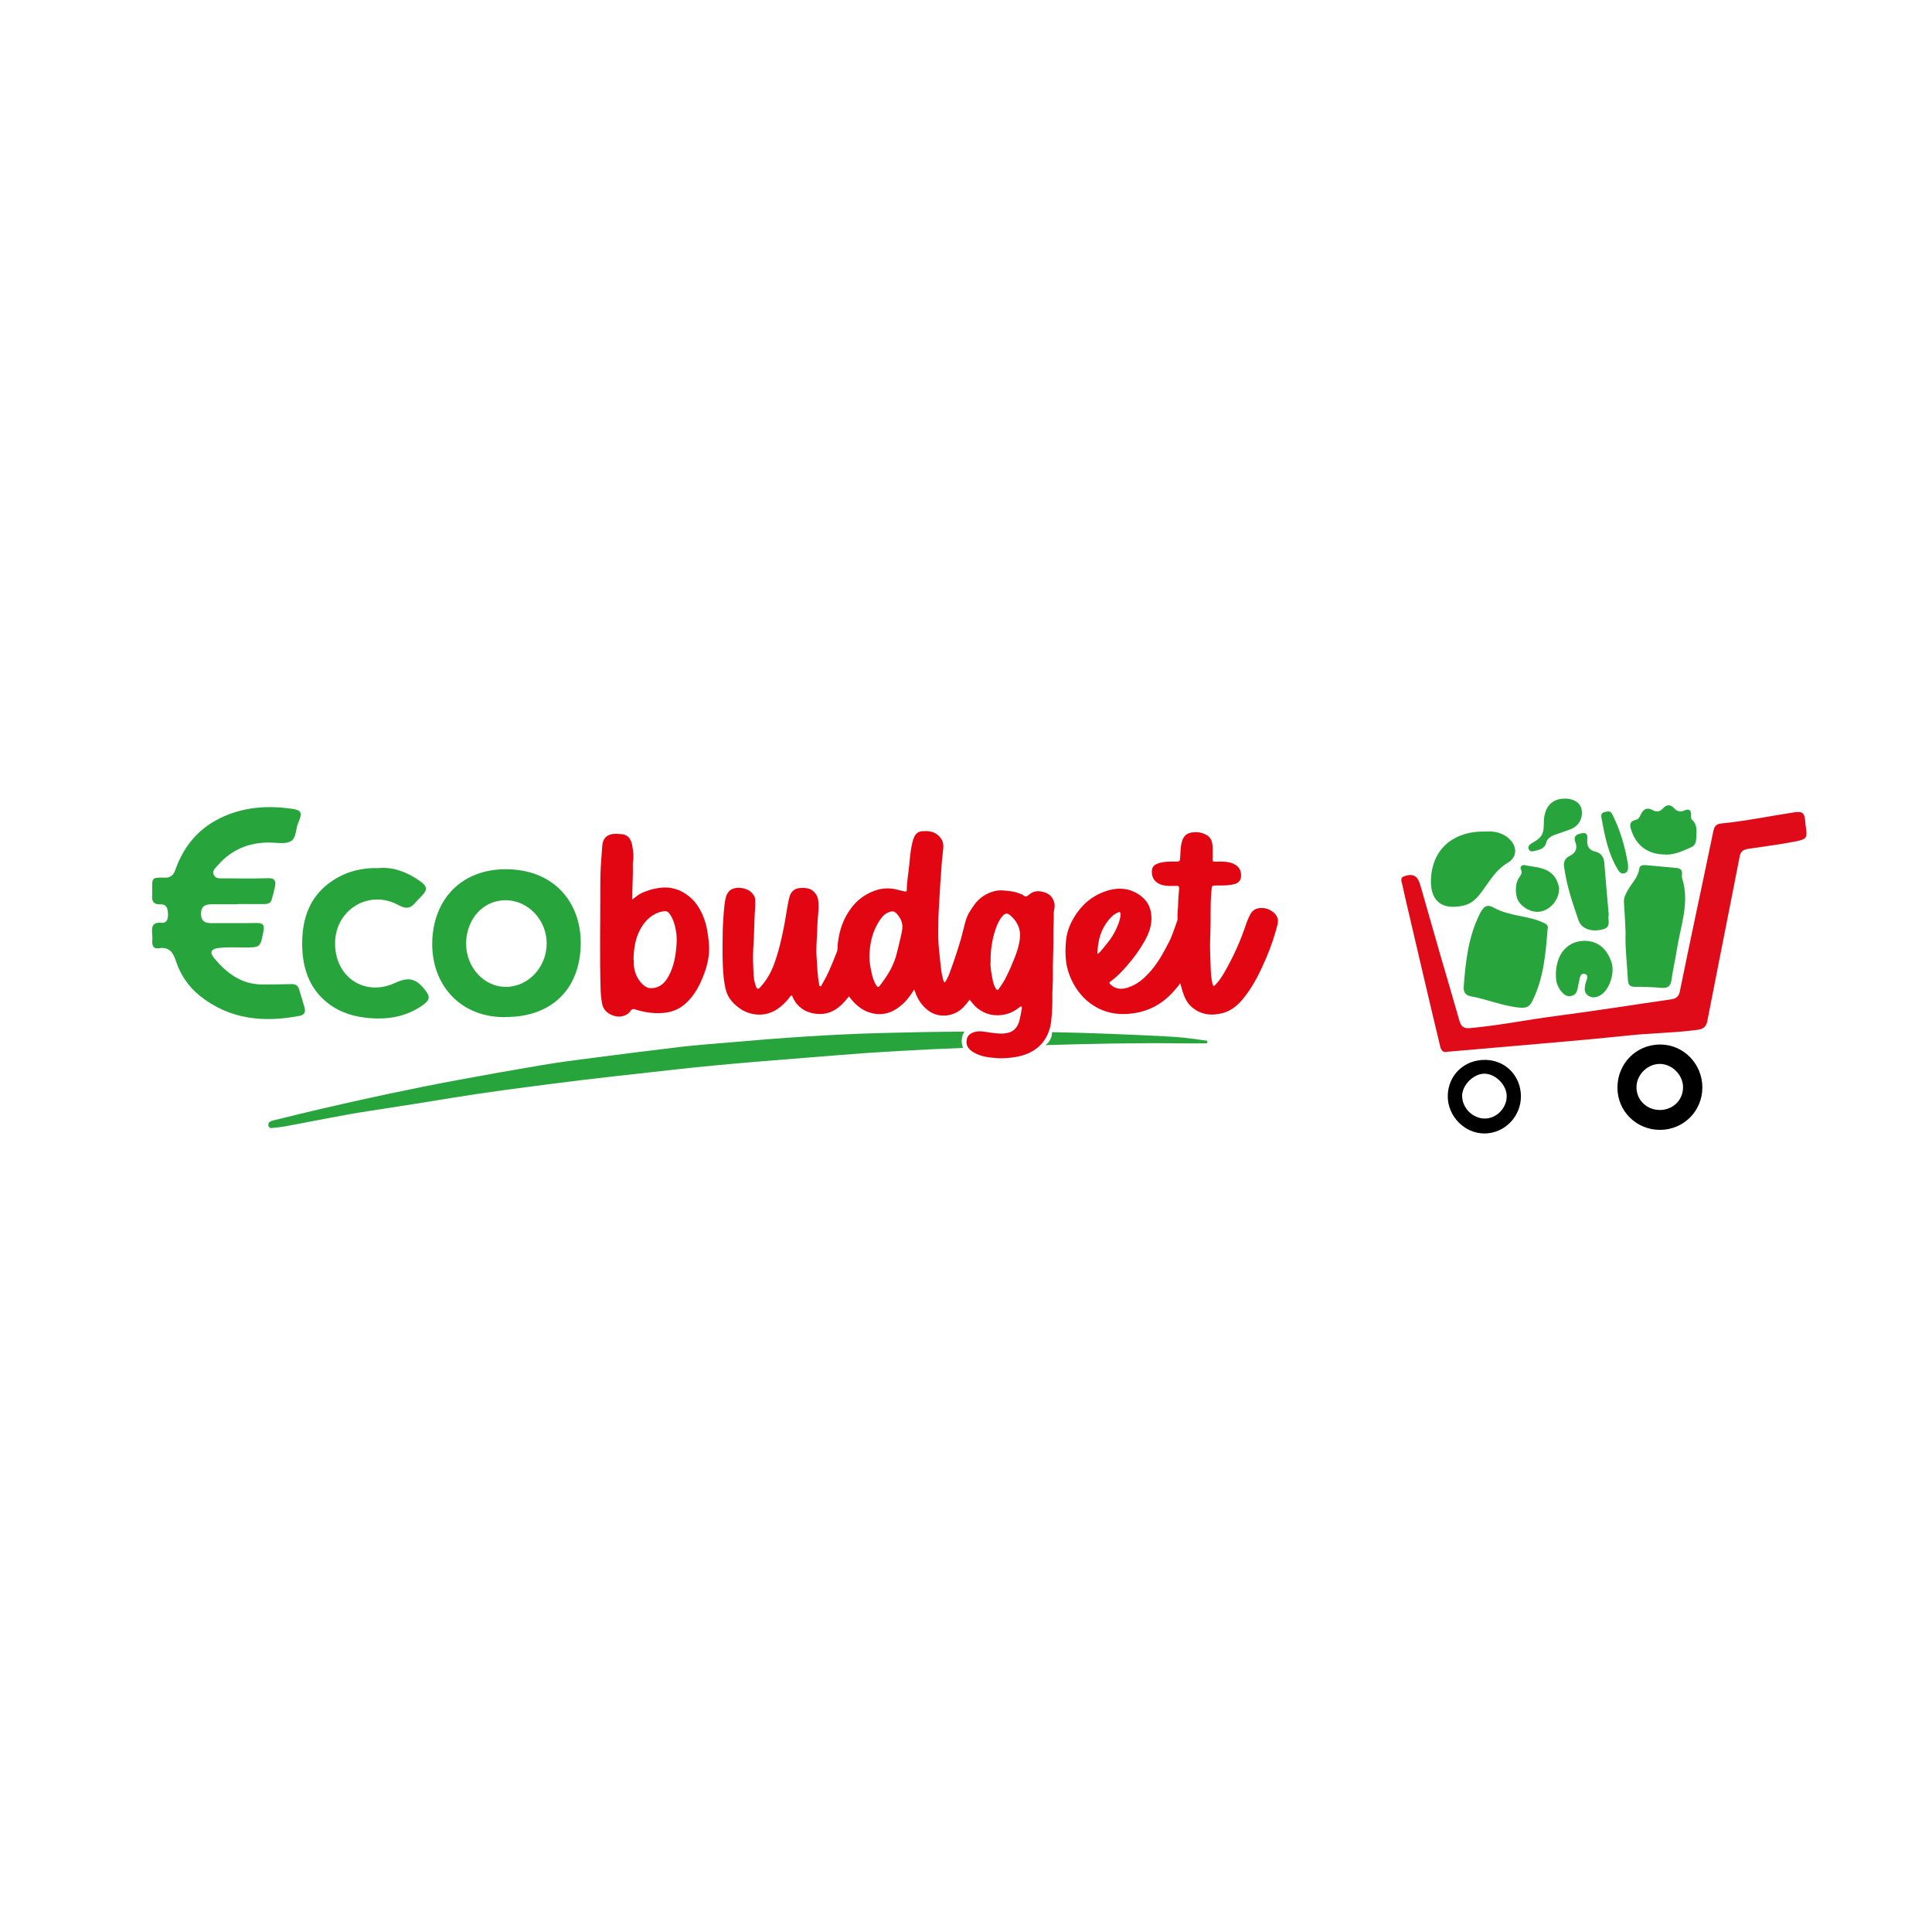
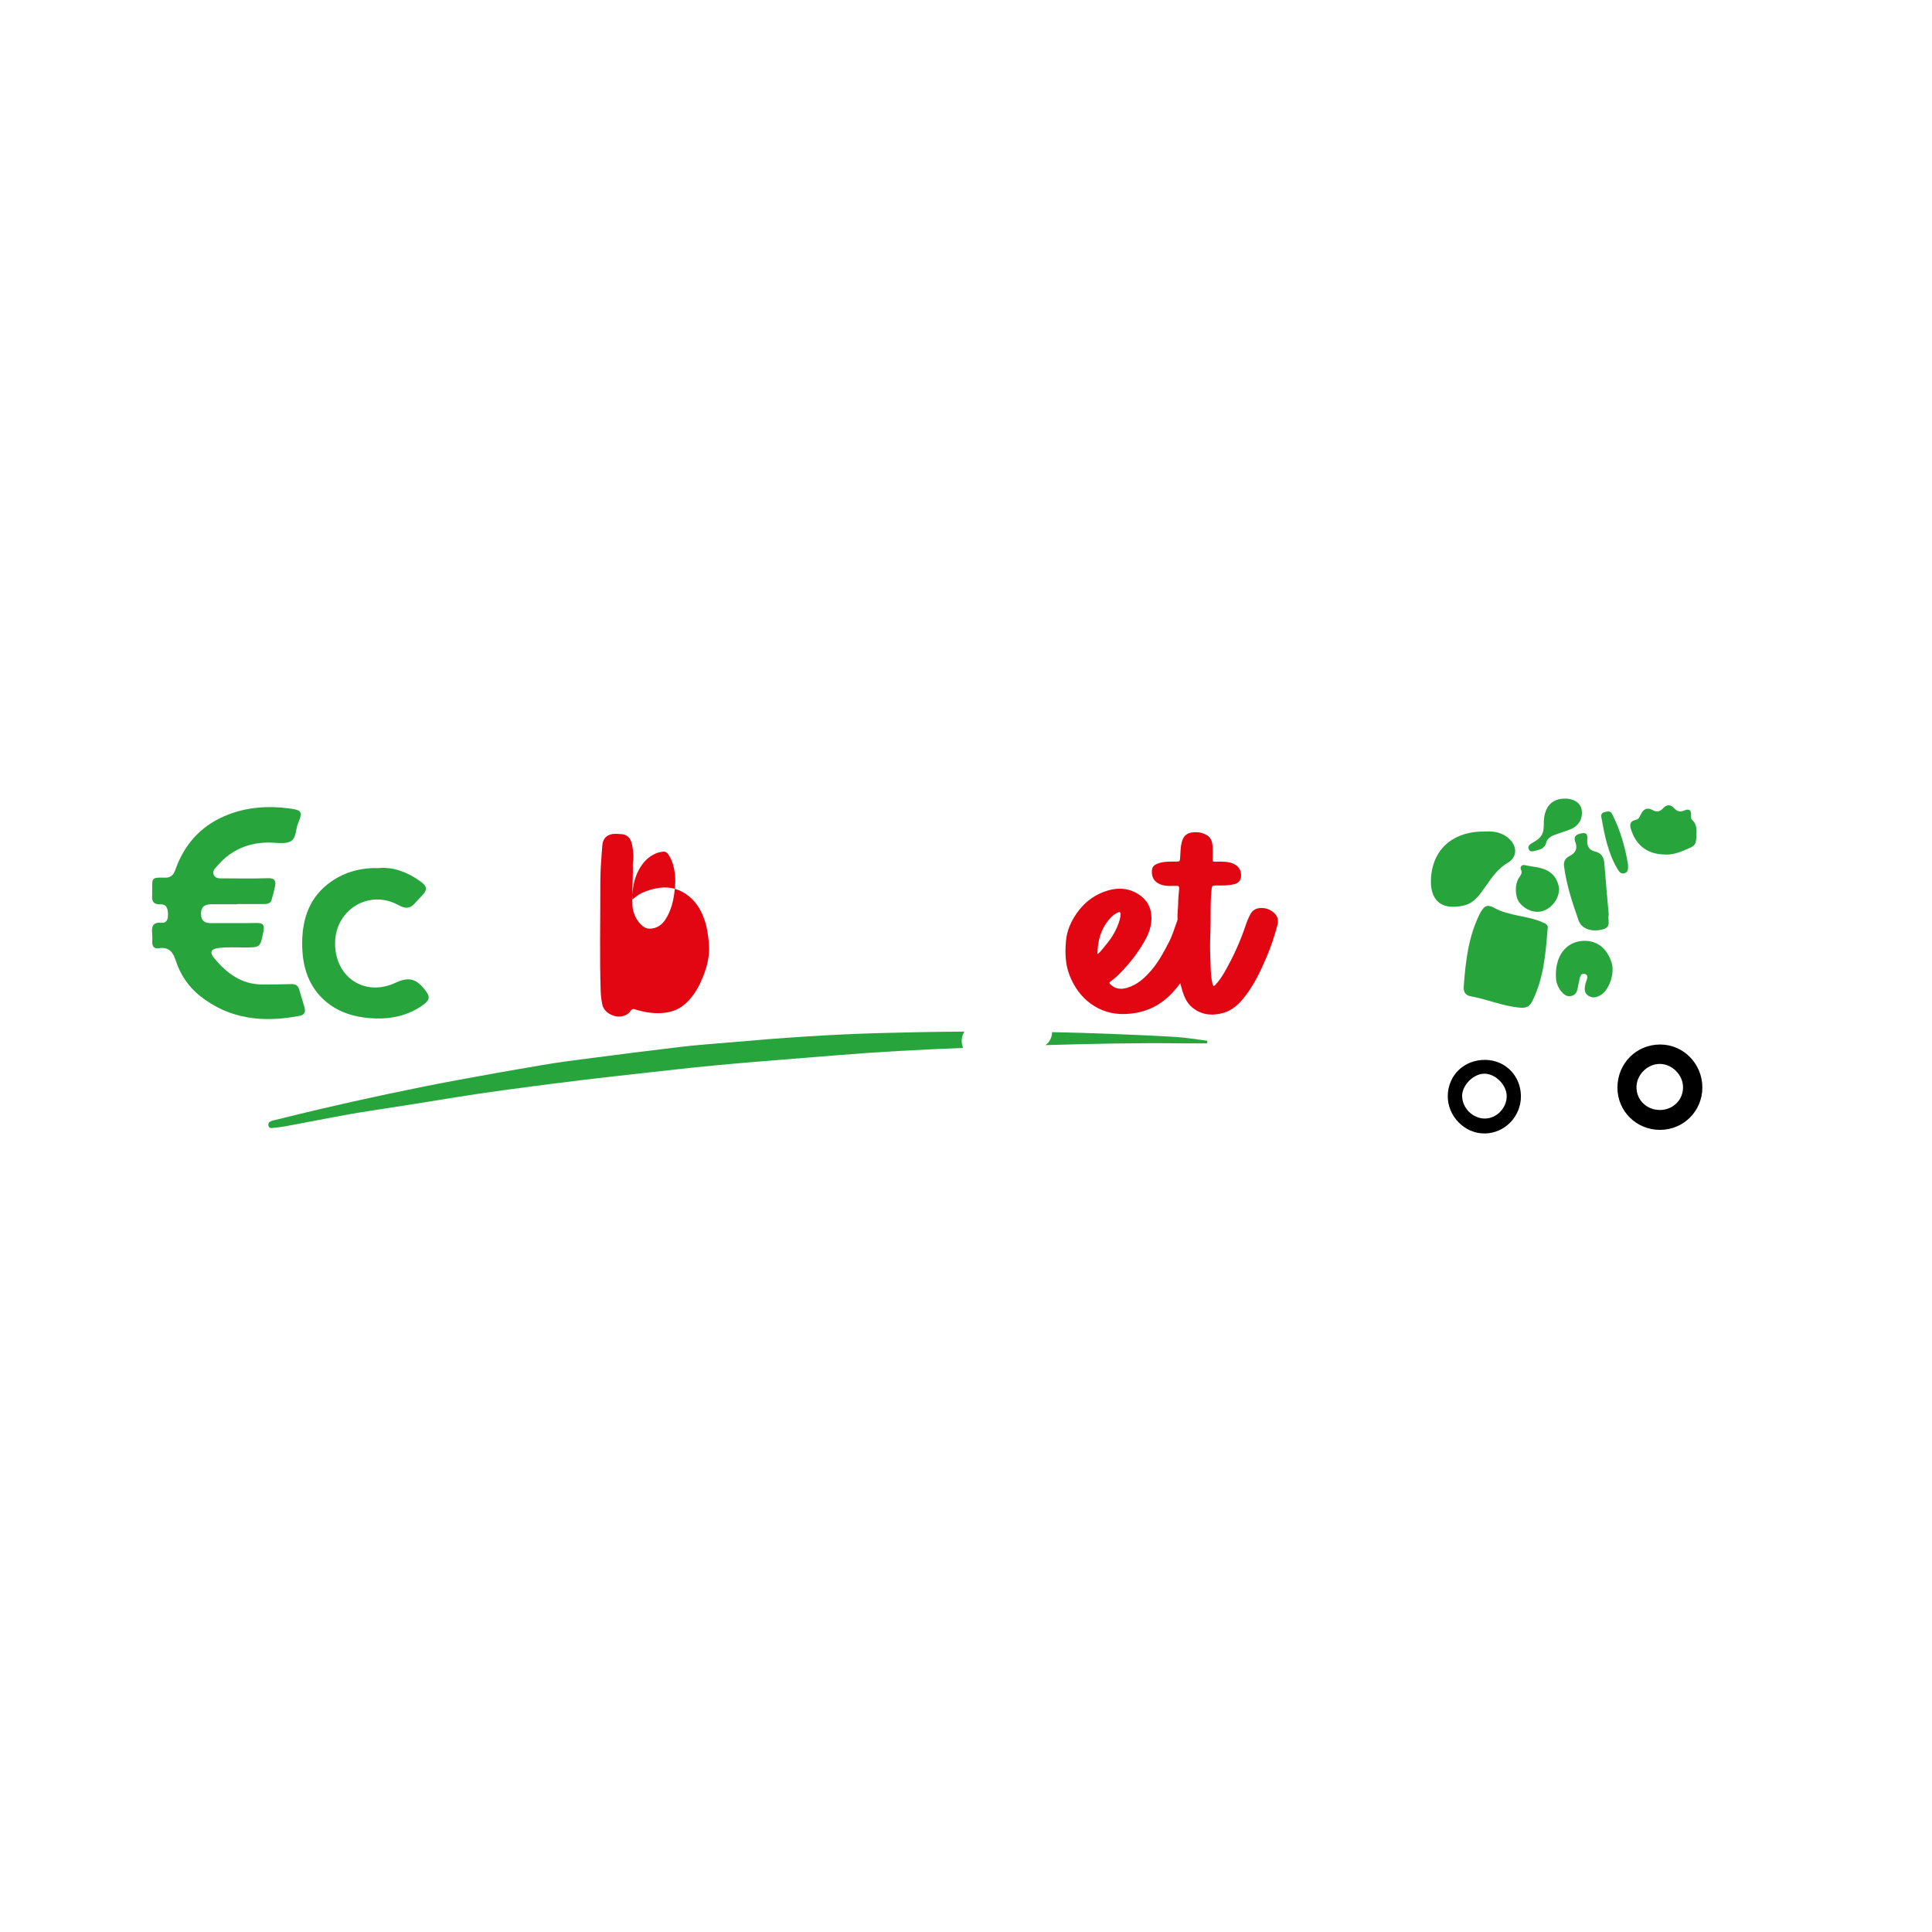
<svg xmlns="http://www.w3.org/2000/svg" id="Calque_1" data-name="Calque 1" viewBox="0 0 220 220">
  <defs>
    <style> .cls-1, .cls-2, .cls-3, .cls-4, .cls-5 { stroke-width: 0px; } .cls-2 { fill: #27a53c; } .cls-3 { fill: #e00b18; } .cls-4 { fill: #e20613; } .cls-5 { fill: #fff; } </style>
  </defs>
  <rect class="cls-5" width="220" height="220" />
  <g>
-     <path class="cls-3" d="M164.76,119.78c-.68.13-.75-.55-.87-1.07-.61-2.5-1.19-5.01-1.78-7.51-.68-2.88-1.35-5.76-2.02-8.64-.14-.58-.26-1.16-.39-1.75-.08-.37-.33-.85.17-1.02.52-.18,1.15-.31,1.55.28.18.26.28.6.37.91.76,2.64,1.51,5.29,2.27,7.94.71,2.44,1.44,4.88,2.13,7.33.19.68.54.89,1.24.82,3.26-.3,6.46-.95,9.7-1.37,4.39-.57,8.77-1.27,13.15-1.9.59-.08.89-.33,1.01-.93.67-3.31,1.37-6.62,2.07-9.93.58-2.78,1.18-5.56,1.75-8.34.11-.53.37-.78.89-.83,2.77-.27,5.5-.84,8.25-1.26,1.01-.15,1.22.02,1.32,1.04.01.12.01.24.03.36.22,1.58.23,1.63-1.33,1.94-1.7.33-3.43.54-5.14.8-.51.08-.9.22-1.02.82-.73,3.76-1.48,7.52-2.22,11.28-.49,2.5-.98,4.99-1.47,7.49-.12.64-.42.94-1.13,1.03-2.64.35-5.32.37-7.96.65-3.27.34-6.55.64-9.83.92-3.52.3-7.04.61-10.73.93Z" />
    <path class="cls-2" d="M26.99,102.97c-.96,0-1.92,0-2.88,0-.73,0-1.21.22-1.22,1.06-.01.83.43,1.1,1.18,1.09,1.71-.01,3.42.02,5.13-.02.73-.01.95.22.8.95-.36,1.84-.34,1.84-2.18,1.84-.96,0-1.92-.05-2.87.05-.95.1-1.13.51-.52,1.22,1.41,1.67,3.07,2.93,5.39,2.94,1.11,0,2.22,0,3.33-.04.5-.02.78.16.92.62.2.69.42,1.37.61,2.06.14.49,0,.82-.54.93-4.11.8-8,.43-11.39-2.28-1.27-1.02-2.2-2.37-2.71-3.94-.32-1-.77-1.66-1.96-1.47-.52.08-.77-.21-.74-.75.02-.3.02-.6-.01-.9-.09-.81.05-1.35,1.07-1.25.56.05.73-.37.73-.9,0-.64-.11-1.23-.85-1.2-.88.03-1.01-.42-.95-1.11.01-.12,0-.24,0-.36.03-1.47-.22-1.63,1.47-1.57.65.02.97-.33,1.17-.9.99-2.82,2.81-4.9,5.57-6.1,2.46-1.07,5.04-1.22,7.66-.85,1.15.16,1.24.45.8,1.52-.01.03-.03.05-.04.08-.31.73-.19,1.81-.93,2.15-.68.3-1.59.1-2.39.1-2.35,0-4.32.83-5.86,2.62-.27.31-.66.62-.43,1.08.22.44.7.38,1.12.38,1.68,0,3.36.04,5.04-.02.8-.03.94.34.8.98-.11.5-.23.99-.38,1.48-.14.48-.56.48-.95.49-.99,0-1.98,0-2.97,0h0Z" />
    <path class="cls-2" d="M133.88,118.08c-2.3-.15-4.61-.23-6.91-.33-2.39-.1-4.78-.17-7.17-.22-.01.58-.27,1.16-.77,1.48,5.21-.15,10.41-.27,15.63-.2.94.01,1.87,0,2.81,0h0c0-.1,0-.2,0-.3-1.2-.15-2.39-.35-3.59-.43h0Z" />
    <path class="cls-2" d="M109.83,117.47c-3.25.02-6.5.08-9.75.17-5.63.16-11.25.55-16.86,1.05-1.85.16-3.71.29-5.55.5-3.42.4-6.83.84-10.24,1.28-1.9.24-3.8.49-5.69.81-3.27.55-6.54,1.13-9.81,1.74-2.59.48-5.17,1.01-7.75,1.55-2.55.54-5.09,1.11-7.63,1.7-1.81.42-3.61.87-5.41,1.31-.3.07-.64.2-.58.57.07.43.46.28.73.26.39-.03.78-.08,1.16-.15,3.3-.6,6.58-1.3,9.9-1.8,3.14-.47,6.27-.98,9.4-1.49,3.75-.61,7.53-1.09,11.29-1.58,4.63-.6,9.28-1.09,13.91-1.61,5.95-.67,11.93-1.09,17.89-1.58,4.93-.41,9.88-.68,14.83-.87-.25-.59-.21-1.31.14-1.84h0Z" />
-     <path class="cls-2" d="M57.55,115.82c-5.12.07-8.44-3.68-8.33-8.55.12-4.95,3.4-8.3,8.4-8.29,5.37.01,8.55,3.67,8.51,8.49-.05,5.02-3.18,8.36-8.58,8.34h0ZM62.25,107.43c0-2.69-2.13-4.92-4.68-4.92s-4.48,2.15-4.49,4.93c-.01,2.71,2.03,4.94,4.53,4.94,2.53,0,4.65-2.25,4.64-4.95h0Z" />
    <path class="cls-2" d="M43.21,98.84c1.63-.12,3.2.48,4.63,1.5.85.61.86.99.14,1.73-.21.21-.43.42-.62.65-.56.72-1.11.83-1.98.35-3.28-1.82-7.1.43-7.22,4.17-.12,3.93,3.28,6.34,6.87,4.67,1.48-.69,2.32-.47,3.26.68.72.87.75,1.25-.22,1.92-1.98,1.36-4.17,1.65-6.51,1.37-1.82-.22-3.43-.86-4.75-2.1-1.85-1.74-2.42-4.04-2.4-6.46.02-2.79.89-5.26,3.3-6.93,1.59-1.11,3.4-1.6,5.51-1.54h0Z" />
    <path class="cls-2" d="M176.23,105.77c-.22,2.83-.45,5.56-1.68,8.1-.35.72-.64.95-1.52.87-1.92-.18-3.68-.95-5.55-1.29-.64-.12-.85-.5-.8-1.16.21-2.81.52-5.58,1.79-8.16.44-.89.82-1.23,1.64-.77,1.74.97,3.76.88,5.54,1.66.42.18.69.35.58.75h0Z" />
-     <path class="cls-2" d="M185.11,106.17c-.07-1.37-.11-2.39-.19-3.4-.04-.58.23-1.04.5-1.51.45-.76,1.13-1.4,1.25-2.35.05-.41.45-.42.79-.39,1.13.1,2.26.21,3.4.31.45.04.74.21.67.73-.02.15-.03.31.02.45.89,2.79-.19,5.43-.6,8.11-.18,1.15-.45,2.29-.61,3.45-.1.73-.43.97-1.13.92-1.02-.08-2.03-.13-3.05-.12-.61,0-.76-.27-.79-.81-.11-1.91-.33-3.82-.26-5.39h0Z" />
    <path class="cls-2" d="M169.11,94.69c.98-.07,2,.09,2.81.89.87.86.83,2.04-.21,2.65-1.11.65-1.79,1.63-2.5,2.64-.67.95-1.31,1.97-2.56,2.25-2.59.58-3.9-.64-3.69-3.27.29-3.55,2.96-5.24,6.15-5.16h0Z" />
    <path class="cls-1" d="M189.05,118.94c2.66,0,4.81,2.21,4.8,4.91-.01,2.67-2.13,4.79-4.79,4.81-2.71.02-4.88-2.12-4.88-4.81,0-2.75,2.15-4.92,4.88-4.91h0ZM188.94,126.4c1.5.02,2.67-1.06,2.71-2.52.04-1.43-1.21-2.72-2.64-2.73-1.4,0-2.64,1.21-2.66,2.61-.03,1.45,1.12,2.61,2.59,2.63h0Z" />
    <path class="cls-2" d="M183.19,104.17c-.16.54.34,1.36-.61,1.64-1.28.37-2.48-.01-2.83-1.01-.7-2-1.37-4.02-1.65-6.14-.08-.57.16-.95.62-1.18.71-.36.95-.84.66-1.61-.26-.7.23-.91.78-.99.68-.1.6.37.58.81-.04.65.22,1.12.88,1.27.73.17,1.02.65,1.07,1.35.15,1.94.33,3.88.5,5.86h0Z" />
    <path class="cls-1" d="M173.19,124.84c0,2.31-1.84,4.2-4.12,4.23-2.27.03-4.23-1.95-4.21-4.26.02-2.37,1.86-4.15,4.28-4.12,2.29.03,4.04,1.82,4.05,4.14h0ZM166.5,124.81c0,1.37,1.22,2.57,2.59,2.56,1.34-.01,2.48-1.19,2.48-2.55,0-1.27-1.27-2.55-2.53-2.56-1.25,0-2.54,1.29-2.55,2.55h0Z" />
    <path class="cls-2" d="M177.17,111c0-2.44,1.42-3.96,3.46-3.86,1.4.07,2.43.98,2.9,2.53.34,1.13-.24,2.93-1.15,3.57-.48.33-1.01.47-1.51.15-.51-.32-.45-.85-.33-1.38.09-.37.46-.96-.07-1.1-.58-.15-.57.55-.68.95-.18.67-.08,1.53-1.1,1.58-.62.03-1.37-.95-1.48-1.81-.03-.27-.04-.54-.04-.63h0Z" />
    <path class="cls-2" d="M189.56,97.3c-1.83-.01-3.15-.92-3.76-2.64-.2-.55-.37-1.13.5-1.31.32-.07.43-.39.57-.66.29-.59.72-.78,1.32-.44.46.26.85.17,1.2-.22.41-.46.86-.42,1.24,0,.36.39.72.46,1.2.25.48-.21.75-.05.74.51,0,.18-.03.43.07.52.62.55.56,1.18.53,1.96-.03.6-.1.99-.6,1.21-.95.42-1.91.89-3,.83h0Z" />
    <path class="cls-2" d="M177.54,101.17c0,1.14-.76,2.18-1.81,2.55-.89.32-2.04-.08-2.71-.94-.51-.66-.56-2.04-.06-2.82.2-.3.43-.53.23-.95-.16-.33.17-.56.43-.5.98.23,2.05.2,2.9.83.64.47.92,1.16,1.02,1.83h0Z" />
    <path class="cls-2" d="M178.22,90.93c1.04.02,1.77.52,1.89,1.3.15,1.03-.37,1.88-1.37,2.24-.59.21-1.18.41-1.77.62-.41.15-.79.44-.89.84-.19.75-.78.82-1.35.97-.24.06-.5.1-.63-.16-.16-.31.03-.54.26-.68.36-.22.73-.4,1.01-.72.47-.52.41-1.15.43-1.78.05-1.7.94-2.64,2.42-2.62h0Z" />
    <path class="cls-2" d="M185.38,98.41c.04.6,0,.92-.41,1.03-.4.11-.57-.15-.76-.45-1.1-1.82-1.49-3.87-1.86-5.92-.06-.32.06-.53.38-.6.32-.07.65-.18.85.23.96,1.88,1.5,3.88,1.8,5.71h0Z" />
-     <path class="cls-4" d="M110.41,113.83c-.41.56-.84,1.12-1.49,1.45-1.04.55-2.34.5-3.3-.27-.7-.56-1.15-1.27-1.43-2.11-.02-.06-.04-.15-.12-.19-.56.95-1.27,1.78-2.25,2.33-.9.5-1.87.57-2.86.24-.98-.33-1.68-1.01-2.29-1.82-.46.57-.93,1.13-1.58,1.52-.71.43-1.45.56-2.26.45-.81-.11-1.49-.43-2.03-1.04-.24-.26-.41-.56-.55-.87-.03-.06-.03-.17-.08-.16-.07,0-.16.05-.21.13-.21.31-.46.58-.73.84-.84.8-1.81,1.28-3,1.2-.79-.05-1.51-.33-2.14-.81-.74-.55-1.28-1.24-1.48-2.16-.1-.47-.18-.94-.22-1.42-.14-1.47-.12-2.95-.1-4.42,0-.93.05-1.85.12-2.77.05-.56.09-1.12.22-1.68.24-1.06,1.04-1.28,1.89-1.14.6.1,1.11.39,1.4.98.05.11.07.21.07.33.04.72-.05,1.43-.07,2.15-.03.98-.06,1.97-.12,2.95-.05.8-.07,1.61-.03,2.41.04.75,0,1.51.27,2.24.05.15.08.37.23.39.17.03.29-.16.4-.28.65-.73,1.12-1.56,1.46-2.47.53-1.43.87-2.91,1.16-4.4.22-1.11.33-2.24.62-3.34.15-.55.59-.94,1.18-.97.32-.02.65-.02.97.06.5.12,1,.68,1.09,1.21.13.84.01,1.67-.05,2.5-.03.39-.03.78-.05,1.17-.04.99-.14,1.99-.06,2.99.07,1,.09,2,.28,2.99.02.1.02.23.11.26.14.06.17-.11.21-.18.27-.48.54-.96.77-1.47.33-.74.64-1.48.93-2.24.12-.31.07-.64.11-.95.17-1.55.65-2.96,1.63-4.19.68-.86,1.54-1.47,2.55-1.84.86-.31,1.75-.36,2.64-.11.26.07.52.14.79.19.14.03.25,0,.25-.18-.01-.97.2-1.92.28-2.88.06-.67.12-1.33.24-1.99.07-.38.15-.75.3-1.1.17-.41.46-.68.92-.71.59-.04,1.18-.02,1.68.35.64.48.84,1.04.7,1.84-.04.24-.03.49-.07.73-.08.52-.08,1.06-.13,1.59-.07.9-.14,1.8-.18,2.7-.03.63-.08,1.25-.11,1.88-.05.95-.05,1.9-.05,2.84s.12,1.91.22,2.86c.08.73.14,1.46.35,2.16.03.1.06.19.15.29.36-.44.53-.98.72-1.5.43-1.18.82-2.37,1.17-3.58.19-.67.33-1.36.53-2.02.2-.67.58-1.23.98-1.78.57-.79,1.35-1.29,2.29-1.54.45-.12.91-.09,1.38-.04.55.06,1.08.13,1.58.36.1.05.23.06.3.14.24.24.44.15.65-.04.58-.53,1.25-.47,1.9-.24.78.28,1.18,1.11.98,1.94-.09.36-.03.72-.05,1.09-.08,1.5-.01,2.99-.08,4.49-.05,1.07.02,2.15-.05,3.22-.06.82,0,1.63-.05,2.44-.06.93-.07,1.86-.43,2.75-.35.88-.91,1.56-1.7,2.05-.82.51-1.73.72-2.68.82-.48.05-.96.07-1.43.04-.93-.05-1.85-.17-2.68-.64-.68-.39-.99-.92-.77-1.62.11-.35.38-.55.71-.67.64-.24,1.28-.07,1.93.02.69.1,1.38.19,2.06.02.72-.19,1.1-.74,1.27-1.43.1-.42.18-.84.25-1.26.02-.09.06-.23-.05-.29-.09-.05-.18.06-.25.12-.47.36-.98.64-1.57.77-1.2.26-2.26.03-3.22-.74-.33-.27-.56-.6-.82-.91h0ZM99,108.83c-.02.68.12,1.33.26,1.99.1.47.25.93.5,1.35.16.27.28.28.45.04.16-.22.33-.43.48-.66.62-.86,1.1-1.79,1.38-2.82.14-.54.28-1.08.4-1.63.11-.45.23-.91.28-1.37.07-.66-.21-1.21-.64-1.69-.26-.29-.54-.32-.92-.16-.49.2-.81.59-1.08,1.01-.76,1.19-1.07,2.52-1.11,3.92h0ZM112.8,109.49c-.06.62.1,1.37.24,2.11.07.33.16.67.35.96.09.14.19.28.35.04.25-.36.5-.72.71-1.11.45-.85.82-1.73,1.17-2.63.25-.65.45-1.34.52-2.03.11-1.04-.3-1.92-1.1-2.6-.37-.32-.63-.23-.94.15-.38.47-.6,1.01-.78,1.57-.35,1.1-.53,2.23-.52,3.53h0Z" />
    <path class="cls-4" d="M134.42,111.93c-.37.52-.77.96-1.19,1.39-1.12,1.11-2.45,1.79-4.01,2.04-1.47.24-2.89.12-4.23-.58-1.19-.63-2.08-1.55-2.73-2.72-.43-.78-.72-1.6-.85-2.47-.12-.83-.1-1.67-.02-2.51.11-1.12.55-2.11,1.17-3.02.93-1.36,2.19-2.29,3.79-2.71.97-.25,1.96-.21,2.87.24,1.05.53,1.76,1.34,1.88,2.58.12,1.2-.31,2.24-.9,3.23-.51.86-1.1,1.68-1.76,2.44-.58.68-1.19,1.34-1.92,1.87-.26.19-.24.23-.01.44.54.48,1.14.53,1.81.34,1.17-.34,2.03-1.11,2.8-2.02.83-.98,1.43-2.1,2.01-3.23.4-.79.64-1.64.95-2.47.01-.03.01-.08.01-.11-.04-.59.06-1.18.07-1.78,0-.55.06-1.1.11-1.65.03-.32-.09-.37-.37-.36-.54.02-1.09.05-1.61-.11-.64-.2-1.07-.64-1.12-1.29-.05-.66.1-1.02,1-1.24.53-.13,1.07-.12,1.61-.12.6,0,.58,0,.61-.58.03-.55.04-1.1.18-1.63.15-.59.46-1,1.12-1.1.66-.1,1.27-.01,1.81.35.42.28.55.75.58,1.23.02.5.01,1,0,1.5,0,.19.04.24.23.24.6,0,1.2-.05,1.79.11.79.21,1.32.74,1.21,1.67-.04.36-.32.66-.7.76-.67.19-1.35.17-2.03.17-.61,0-.57,0-.63.6-.16,1.57-.06,3.14-.12,4.71-.02.51-.04,1.03-.04,1.55,0,.83.05,1.67.07,2.5.02.62.06,1.24.21,1.85.07.27.14.3.33.1.41-.42.72-.91,1.02-1.41,1.01-1.75,1.84-3.58,2.47-5.49.13-.39.3-.78.5-1.15.25-.46.64-.66,1.11-.69.53-.04,1.02.11,1.45.44.67.52.62,1.07.49,1.57-.32,1.2-.71,2.39-1.2,3.54-.67,1.57-1.4,3.12-2.45,4.48-.66.86-1.42,1.62-2.53,1.92-1.27.35-2.47.22-3.51-.64-.56-.46-.87-1.12-1.09-1.81-.09-.29-.17-.59-.26-.93h0ZM124.98,108.65c.37-.28.57-.61.82-.9.64-.73,1.16-1.54,1.51-2.44.15-.39.28-.79.29-1.22,0-.16-.04-.29-.26-.2-.43.17-.75.46-1.05.81-.94,1.13-1.31,2.43-1.32,3.94h0Z" />
-     <path class="cls-4" d="M71.99,102.44c.37-.28.69-.57,1.08-.75.65-.3,1.32-.49,2.03-.59,1.28-.17,2.39.18,3.38.98.83.68,1.34,1.56,1.7,2.54.32.89.45,1.81.54,2.75.15,1.55-.26,2.95-.87,4.33-.41.94-.95,1.79-1.7,2.5-.68.64-1.47,1-2.4,1.12-1.16.14-2.28-.02-3.37-.36-.26-.08-.41-.09-.57.15-.3.44-.78.62-1.26.65-.69.04-1.78-.43-1.97-1.4-.1-.49-.16-.98-.18-1.49-.13-4.03-.03-8.05-.04-12.08,0-.69.01-1.38.05-2.06.04-.8.12-1.59.17-2.39.07-1.22.98-1.48,1.92-1.37.17.02.34.01.51.05.64.16.87.68.98,1.25.13.67.2,1.35.07,2.04,0,.02,0,.04,0,.06.04,1.26-.06,2.51-.06,3.77v.32h0ZM72.15,109.22c.04.36,0,.67.06.99.15.81.5,1.5,1.13,2.02.22.18.49.31.8.3.81-.01,1.4-.43,1.81-1.07.67-1.04.93-2.23,1.05-3.45.05-.56.09-1.11.02-1.68-.09-.71-.25-1.4-.61-2.02-.16-.28-.35-.6-.76-.55-.25.03-.5.08-.73.17-.93.37-1.55,1.05-2.02,1.91-.58,1.07-.73,2.24-.76,3.38h0Z" />
+     <path class="cls-4" d="M71.99,102.44c.37-.28.69-.57,1.08-.75.65-.3,1.32-.49,2.03-.59,1.28-.17,2.39.18,3.38.98.83.68,1.34,1.56,1.7,2.54.32.89.45,1.81.54,2.75.15,1.55-.26,2.95-.87,4.33-.41.94-.95,1.79-1.7,2.5-.68.64-1.47,1-2.4,1.12-1.16.14-2.28-.02-3.37-.36-.26-.08-.41-.09-.57.15-.3.44-.78.62-1.26.65-.69.04-1.78-.43-1.97-1.4-.1-.49-.16-.98-.18-1.49-.13-4.03-.03-8.05-.04-12.08,0-.69.01-1.38.05-2.06.04-.8.12-1.59.17-2.39.07-1.22.98-1.48,1.92-1.37.17.02.34.01.51.05.64.16.87.68.98,1.25.13.67.2,1.35.07,2.04,0,.02,0,.04,0,.06.04,1.26-.06,2.51-.06,3.77v.32h0Zc.04.36,0,.67.06.99.15.81.5,1.5,1.13,2.02.22.18.49.31.8.3.81-.01,1.4-.43,1.81-1.07.67-1.04.93-2.23,1.05-3.45.05-.56.09-1.11.02-1.68-.09-.71-.25-1.4-.61-2.02-.16-.28-.35-.6-.76-.55-.25.03-.5.08-.73.17-.93.37-1.55,1.05-2.02,1.91-.58,1.07-.73,2.24-.76,3.38h0Z" />
  </g>
</svg>